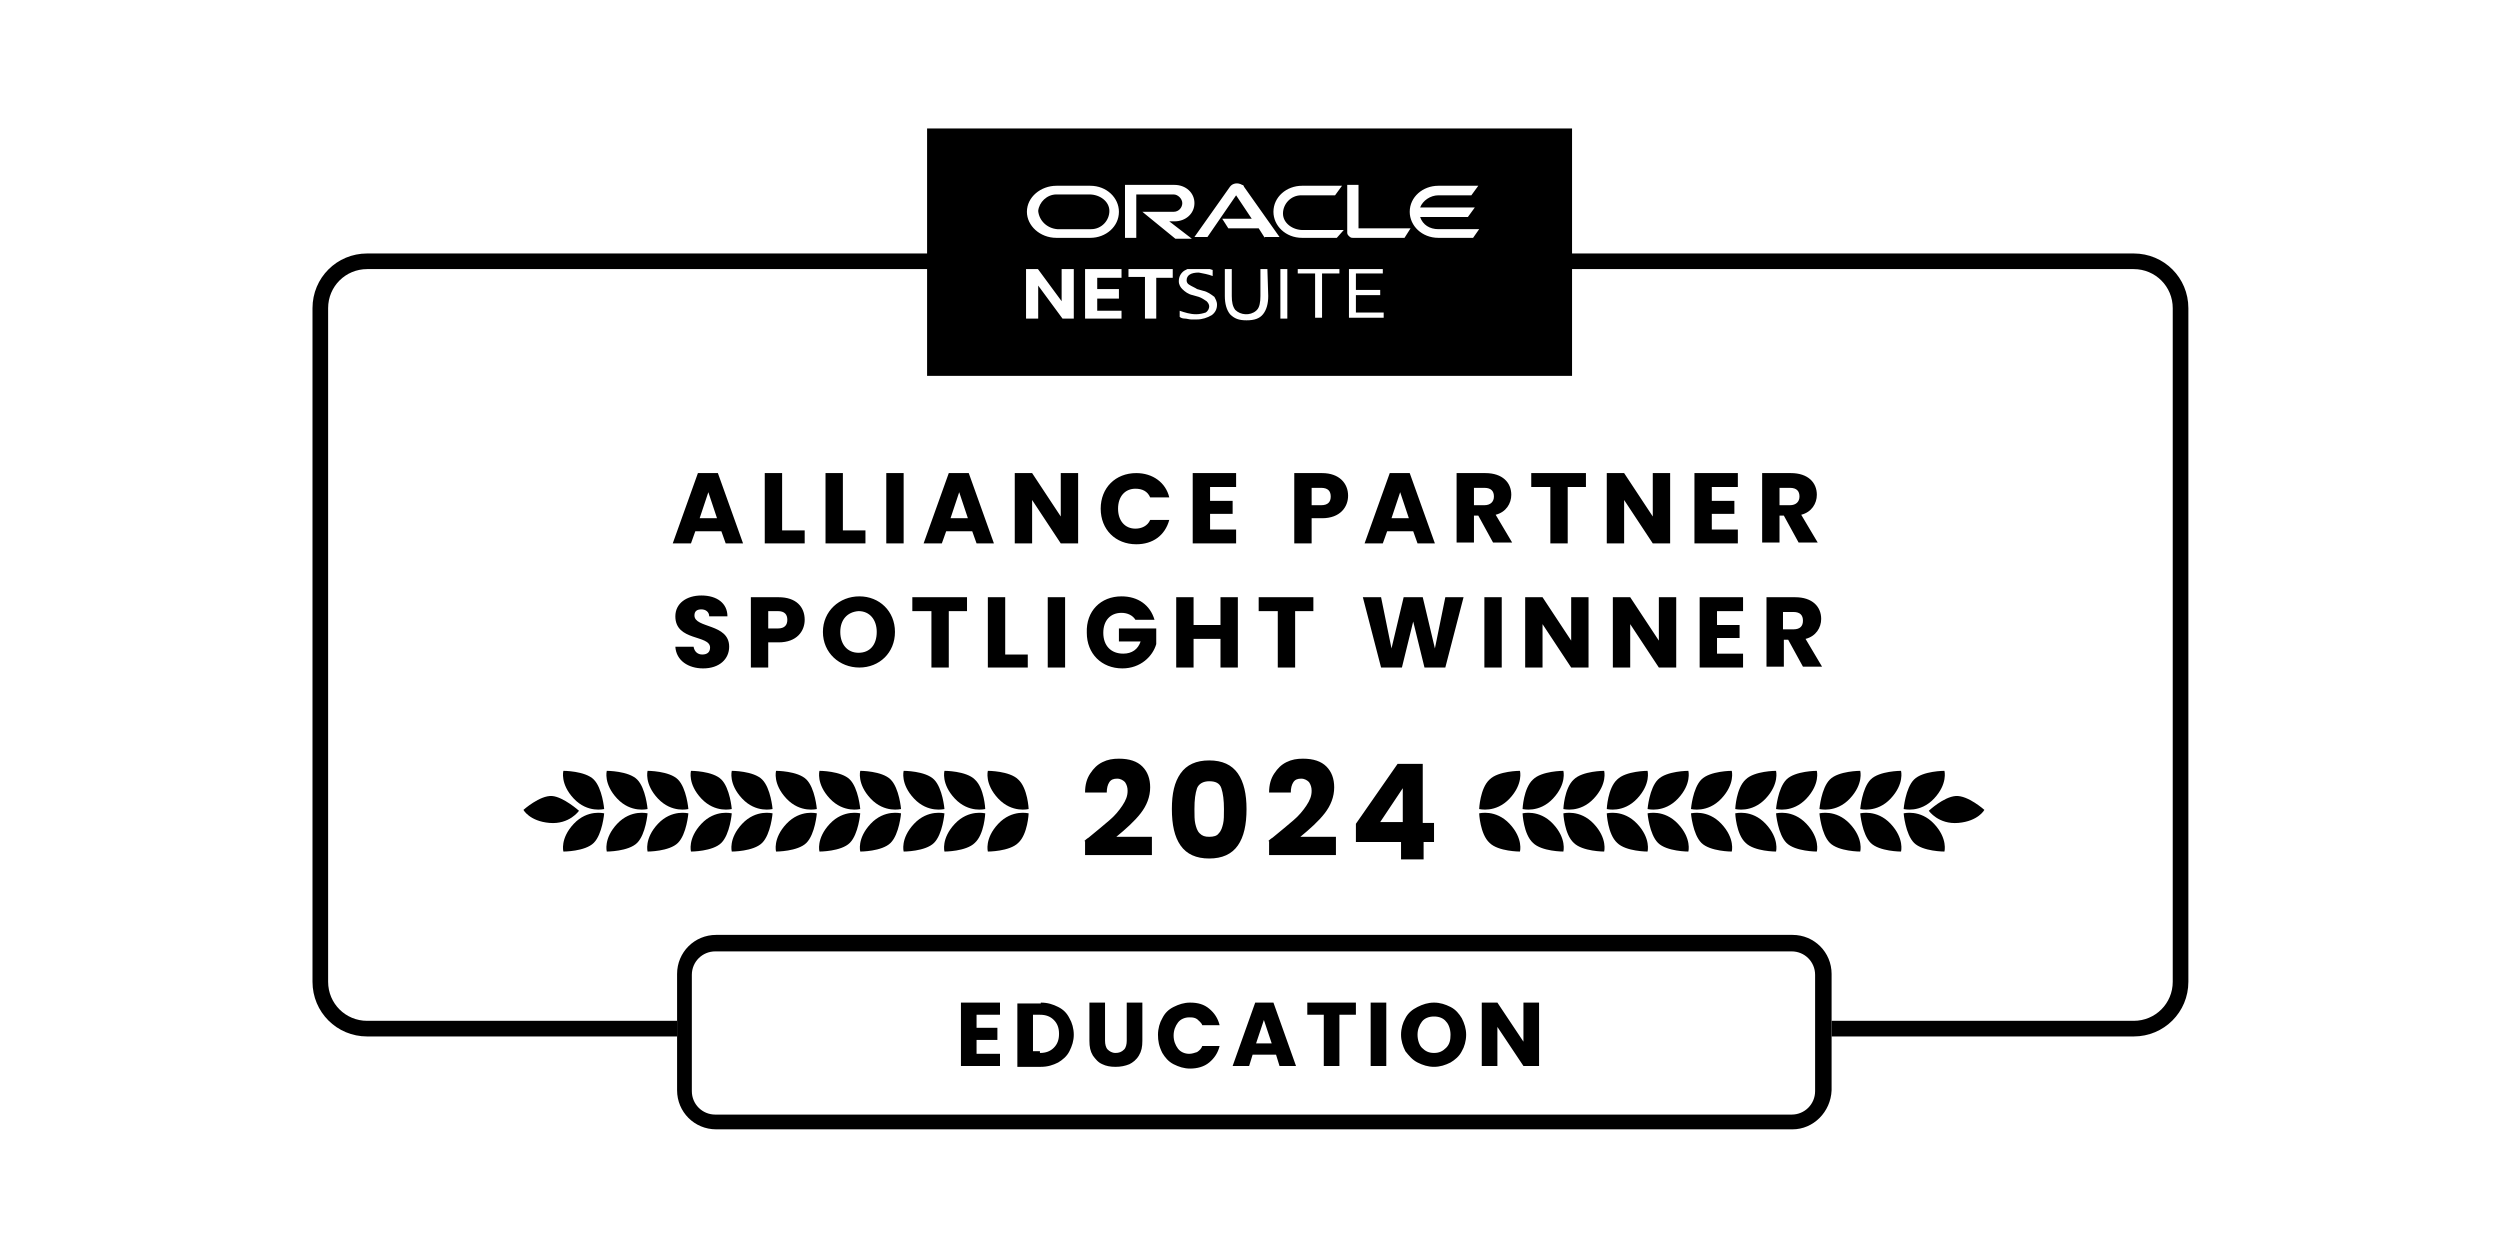
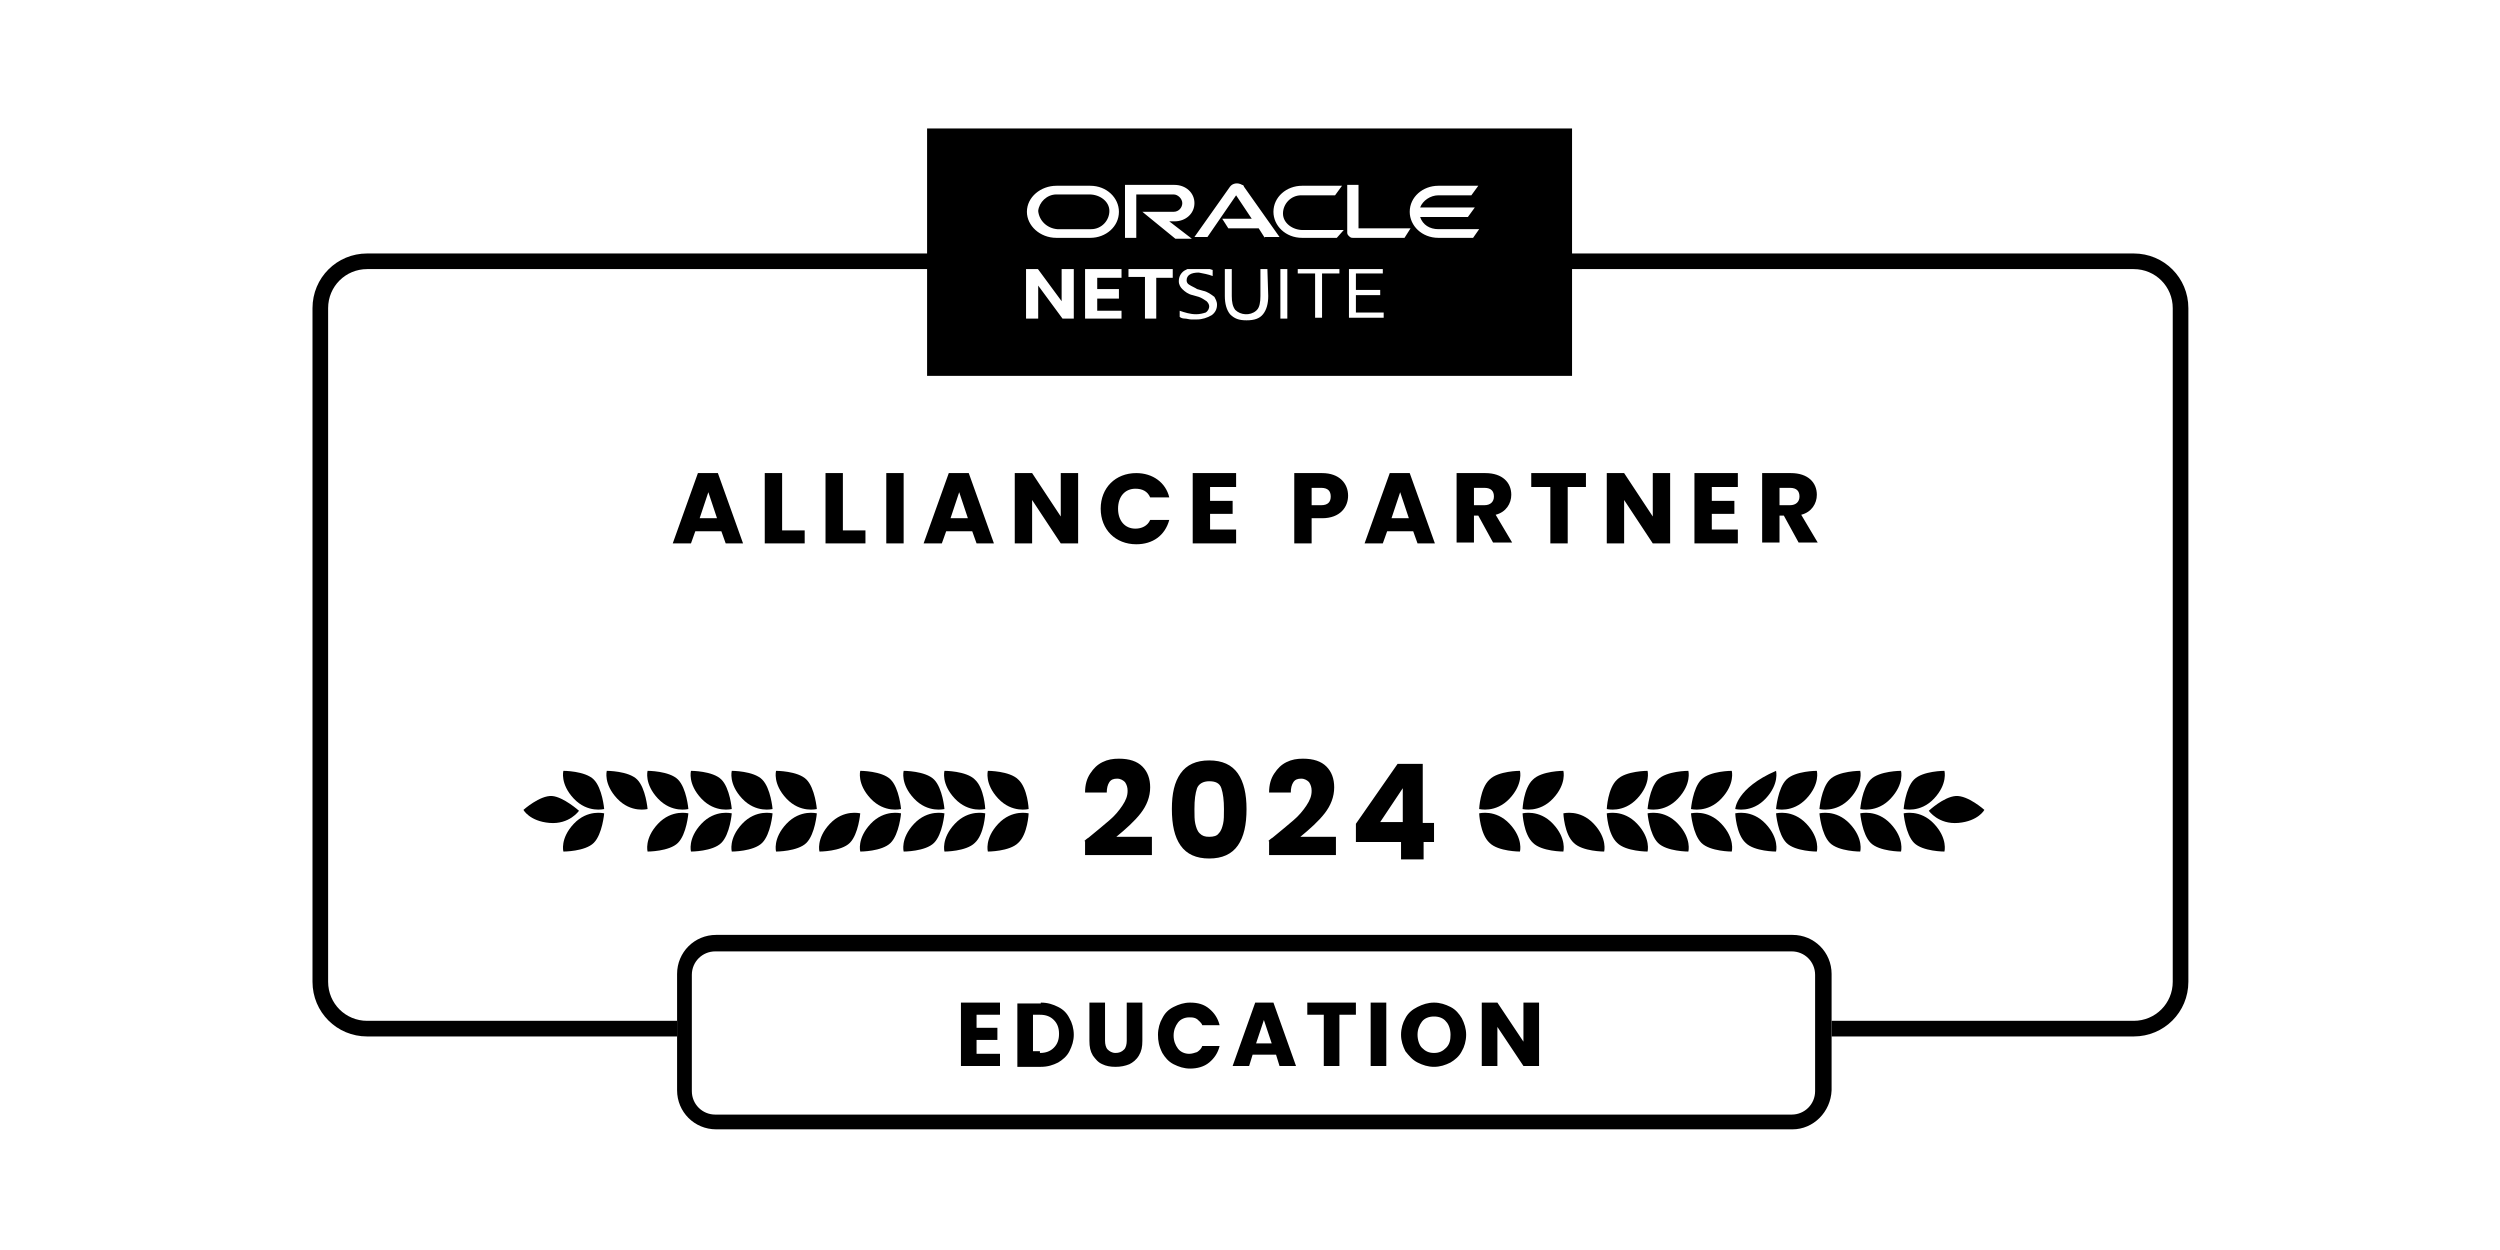
<svg xmlns="http://www.w3.org/2000/svg" xmlns:xlink="http://www.w3.org/1999/xlink" id="Layer_1" x="0px" y="0px" viewBox="0 0 288 144" style="enable-background:new 0 0 288 144;" xml:space="preserve">
  <style type="text/css">	.st0{fill-rule:evenodd;clip-rule:evenodd;}	.st1{clip-path:url(#SVGID_00000014594852157639430130000012360031246206135444_);}</style>
  <g>
    <path d="M83.6,62.6l-0.5-1.4h-3l-0.5,1.4h-2.1l2.9-8.1h2.3l2.9,8.1H83.6z M82.6,59.7l-1-3l-1,3H82.6z M88.1,54.5h2v6.6h2.6v1.5  h-4.6V54.5z M95.1,54.5h2v6.6h2.6v1.5h-4.6V54.5z M102.1,62.6v-8.1h2v8.1H102.1z M112.5,62.6l-0.5-1.4h-3l-0.5,1.4h-2.1l2.9-8.1  h2.3l2.9,8.1H112.5z M111.5,59.7l-1-3l-1,3H111.5z M122.2,54.5h2v8.1h-2l-3.3-5v5h-2v-8.1h2l3.3,5V54.5z M126.8,58.6  c0-2.4,1.7-4.1,4.1-4.1c1.9,0,3.4,1.1,3.8,2.8h-2.2c-0.3-0.7-0.9-1-1.7-1c-1.2,0-2,0.9-2,2.3c0,1.4,0.8,2.3,2,2.3  c0.7,0,1.4-0.3,1.7-1h2.2c-0.5,1.8-1.9,2.8-3.8,2.8C128.5,62.7,126.8,61,126.8,58.6z M142.4,54.5v1.6h-3v1.6h2.6v1.5h-2.6V61h3v1.6  h-5v-8.1H142.4z M151.1,58.2h1.1c0.8,0,1.1-0.4,1.1-1c0-0.6-0.3-1-1.1-1h-1.1V58.2z M155.3,57.1c0,1.3-0.9,2.6-3,2.6h-1.2v2.9h-2  v-8.1h3.2C154.3,54.5,155.3,55.7,155.3,57.1z M163.3,62.6l-0.5-1.4h-3l-0.5,1.4h-2.1l2.9-8.1h2.3l2.9,8.1H163.3z M162.3,59.7l-1-3  l-1,3H162.3z M172.1,57.2c0-0.6-0.3-1-1.1-1h-1.2v2h1.2C171.7,58.2,172.1,57.8,172.1,57.2z M167.8,54.5h3.3c2,0,3,1.1,3,2.5  c0,1-0.6,2-1.8,2.3l1.9,3.2h-2.2l-1.7-3.1h-0.5v3.1h-2V54.5z M176.4,56.1v-1.6h6.3v1.6h-2.1v6.5h-2v-6.5H176.4z M190.4,54.5h2v8.1  h-2l-3.3-5v5h-2v-8.1h2l3.3,5V54.5z M200.2,54.5v1.6h-3v1.6h2.6v1.5h-2.6V61h3v1.6h-5v-8.1H200.2z M207.3,57.2c0-0.6-0.3-1-1.1-1  H205v2h1.2C206.9,58.2,207.3,57.8,207.3,57.2z M203,54.5h3.3c2,0,3,1.1,3,2.5c0,1-0.6,2-1.8,2.3l1.9,3.2h-2.2l-1.7-3.1H205v3.1h-2  V54.5z" />
    <path d="M124.9,96.9c0.3-0.3,0.5-0.4,0.5-0.4c1-0.8,1.8-1.5,2.4-2c0.6-0.5,1.1-1.1,1.5-1.7c0.4-0.6,0.6-1.1,0.6-1.7  c0-0.4-0.1-0.7-0.3-1c-0.2-0.2-0.5-0.4-0.9-0.4c-0.4,0-0.7,0.1-0.9,0.4c-0.2,0.3-0.3,0.7-0.3,1.2h-2.5c0-0.9,0.2-1.6,0.6-2.2  c0.4-0.6,0.8-1,1.4-1.3c0.6-0.3,1.2-0.4,1.9-0.4c1.2,0,2.1,0.3,2.7,0.9c0.6,0.6,0.9,1.4,0.9,2.4c0,1.1-0.4,2.1-1.1,3  c-0.7,0.9-1.7,1.8-2.8,2.7h4.1v2.1h-7.7V96.9z M135,93.2c0-1.8,0.3-3.1,1-4.1c0.7-1,1.8-1.5,3.3-1.5c1.5,0,2.6,0.5,3.3,1.5  c0.7,1,1,2.4,1,4.1c0,1.8-0.3,3.2-1,4.2c-0.7,1-1.8,1.5-3.3,1.5c-1.5,0-2.6-0.5-3.3-1.5C135.3,96.4,135,95,135,93.2z M141,93.2  c0-1-0.1-1.8-0.3-2.4c-0.2-0.6-0.7-0.8-1.4-0.8c-0.7,0-1.2,0.3-1.4,0.8c-0.2,0.6-0.3,1.3-0.3,2.4c0,0.7,0,1.3,0.1,1.7  c0.1,0.4,0.2,0.8,0.5,1.1c0.3,0.3,0.6,0.4,1.1,0.4c0.5,0,0.9-0.1,1.1-0.4c0.3-0.3,0.4-0.7,0.5-1.1C141,94.5,141,93.9,141,93.2z   M146.1,96.9c0.3-0.3,0.5-0.4,0.5-0.4c1-0.8,1.8-1.5,2.4-2c0.6-0.5,1.1-1.1,1.5-1.7c0.4-0.6,0.6-1.1,0.6-1.7c0-0.4-0.1-0.7-0.3-1  c-0.2-0.2-0.5-0.4-0.9-0.4c-0.4,0-0.7,0.1-0.9,0.4c-0.2,0.3-0.3,0.7-0.3,1.2h-2.5c0-0.9,0.2-1.6,0.6-2.2c0.4-0.6,0.8-1,1.4-1.3  c0.6-0.3,1.2-0.4,1.9-0.4c1.2,0,2.1,0.3,2.7,0.9c0.6,0.6,0.9,1.4,0.9,2.4c0,1.1-0.4,2.1-1.1,3c-0.7,0.9-1.7,1.8-2.8,2.7h4.1v2.1  h-7.7V96.9z M156.2,97v-2.1l4.8-6.9h2.9v6.8h1.3V97H164v2h-2.6v-2H156.2z M161.6,90.8l-2.6,3.9h2.6V90.8z" />
-     <path d="M84,74.5c0,1.4-1.1,2.5-3,2.5c-1.7,0-3.1-0.9-3.2-2.5h2.1c0.1,0.6,0.5,0.9,1,0.9c0.6,0,0.9-0.3,0.9-0.8c0-1.5-4-0.7-4-3.6  c0-1.5,1.3-2.4,3-2.4c1.8,0,3,0.9,3,2.4h-2.1c0-0.5-0.4-0.8-0.9-0.8c-0.5,0-0.8,0.2-0.8,0.7C80,72.4,84,71.8,84,74.5z M88.5,72.4  h1.1c0.8,0,1.1-0.4,1.1-1c0-0.6-0.3-1-1.1-1h-1.1V72.4z M92.7,71.4c0,1.3-0.9,2.6-3,2.6h-1.2v2.9h-2v-8.1h3.2  C91.7,68.8,92.7,69.9,92.7,71.4z M103.1,72.8c0,2.4-1.8,4.1-4.1,4.1c-2.3,0-4.2-1.7-4.2-4.1c0-2.4,1.9-4.1,4.2-4.1  C101.3,68.7,103.1,70.4,103.1,72.8z M96.8,72.8c0,1.4,0.8,2.4,2.1,2.4c1.3,0,2.1-0.9,2.1-2.4c0-1.4-0.8-2.4-2.1-2.4  C97.6,70.5,96.8,71.4,96.8,72.8z M105.1,70.4v-1.6h6.3v1.6h-2.1v6.5h-2v-6.5H105.1z M113.8,68.8h2v6.6h2.6v1.5h-4.6V68.8z   M120.7,76.9v-8.1h2v8.1H120.7z M129.2,68.7c1.9,0,3.3,1,3.8,2.7h-2.2c-0.3-0.5-0.9-0.8-1.6-0.8c-1.3,0-2.1,0.9-2.1,2.3  c0,1.5,0.9,2.4,2.3,2.4c1,0,1.7-0.5,2-1.4h-2.5v-1.5h4.3v1.8c-0.4,1.4-1.8,2.8-3.9,2.8c-2.4,0-4.1-1.7-4.1-4.1  C125.1,70.4,126.8,68.7,129.2,68.7z M140.6,76.9v-3.3h-3.1v3.3h-2v-8.1h2V72h3.1v-3.2h2v8.1H140.6z M145,70.4v-1.6h6.3v1.6h-2.1  v6.5h-2v-6.5H145z M159.1,76.9l-2.1-8.1h2.1l1.2,5.9l1.4-5.9h2.2l1.4,5.9l1.2-5.9h2.1l-2.1,8.1h-2.4l-1.3-5.3l-1.3,5.3H159.1z   M171,76.9v-8.1h2v8.1H171z M181,68.8h2v8.1h-2l-3.3-5v5h-2v-8.1h2l3.3,5V68.8z M191.1,68.8h2v8.1h-2l-3.3-5v5h-2v-8.1h2l3.3,5  V68.8z M200.8,68.8v1.6h-3V72h2.6v1.5h-2.6v1.8h3v1.6h-5v-8.1H200.8z M207.7,71.5c0-0.6-0.3-1-1.1-1h-1.2v2h1.2  C207.4,72.5,207.7,72.1,207.7,71.5z M203.5,68.8h3.3c2,0,3,1.1,3,2.5c0,1-0.6,2-1.8,2.3l1.9,3.2h-2.2l-1.7-3.1h-0.5v3.1h-2V68.8z" />
    <path class="st0" d="M42.3,31h203.5c2.5,0,4.5,2,4.5,4.5v77.6c0,2.5-2,4.5-4.5,4.5h-34.8v1.8h34.8c3.5,0,6.3-2.8,6.3-6.3V35.5  c0-3.5-2.8-6.3-6.3-6.3H42.3c-3.5,0-6.3,2.8-6.3,6.3v77.6c0,3.5,2.8,6.3,6.3,6.3h35.7v-1.8H42.3c-2.5,0-4.5-2-4.5-4.5V35.5  C37.8,33,39.8,31,42.3,31z" />
    <path d="M206.5,130.1h-124c-2.5,0-4.5-2-4.5-4.5v-13.4c0-2.5,2-4.5,4.5-4.5h124c2.5,0,4.5,2,4.5,4.5v13.4  C210.9,128.1,208.9,130.1,206.5,130.1z M82.4,109.6c-1.5,0-2.7,1.2-2.7,2.7v13.4c0,1.5,1.2,2.7,2.7,2.7h124c1.5,0,2.7-1.2,2.7-2.7  v-13.4c0-1.5-1.2-2.7-2.7-2.7H82.4z" />
    <path d="M112.5,116.9v1.5h2.4v1.4h-2.4v1.6h2.7v1.4h-4.5v-7.3h4.5v1.4H112.5z M119.9,115.5c0.8,0,1.4,0.2,2,0.5  c0.6,0.3,1,0.7,1.3,1.3c0.3,0.5,0.5,1.2,0.5,1.9c0,0.7-0.2,1.3-0.5,1.9c-0.3,0.6-0.8,1-1.3,1.3c-0.6,0.3-1.2,0.5-2,0.5h-2.7v-7.3  H119.9z M119.8,121.3c0.7,0,1.2-0.2,1.6-0.6c0.4-0.4,0.6-0.9,0.6-1.6c0-0.7-0.2-1.2-0.6-1.6c-0.4-0.4-0.9-0.6-1.6-0.6h-0.8v4.2  H119.8z M127.3,115.5v4.4c0,0.4,0.1,0.8,0.3,1c0.2,0.2,0.5,0.4,0.9,0.4s0.7-0.1,1-0.4c0.2-0.2,0.3-0.6,0.3-1v-4.4h1.8v4.4  c0,0.7-0.1,1.2-0.4,1.7c-0.3,0.5-0.7,0.8-1.1,1c-0.5,0.2-1,0.3-1.6,0.3c-0.6,0-1.1-0.1-1.5-0.3c-0.5-0.2-0.8-0.6-1.1-1  c-0.3-0.5-0.4-1-0.4-1.7v-4.4H127.3z M133.4,119.2c0-0.7,0.2-1.4,0.5-1.9c0.3-0.6,0.7-1,1.3-1.3c0.6-0.3,1.2-0.5,1.9-0.5  c0.9,0,1.6,0.2,2.2,0.7c0.6,0.5,1,1.1,1.2,1.9h-2c-0.1-0.3-0.4-0.5-0.6-0.7c-0.3-0.2-0.6-0.2-0.9-0.2c-0.5,0-1,0.2-1.3,0.6  c-0.3,0.4-0.5,0.9-0.5,1.5c0,0.6,0.2,1.1,0.5,1.5c0.3,0.4,0.8,0.6,1.3,0.6c0.3,0,0.6-0.1,0.9-0.2c0.3-0.2,0.5-0.4,0.6-0.7h2  c-0.2,0.8-0.6,1.4-1.2,1.9c-0.6,0.5-1.4,0.7-2.2,0.7c-0.7,0-1.3-0.2-1.9-0.5c-0.6-0.3-1-0.8-1.3-1.3  C133.5,120.5,133.4,119.9,133.4,119.2z M147,121.5h-2.7l-0.4,1.3H142l2.6-7.3h2.1l2.6,7.3h-1.9L147,121.5z M146.5,120.2l-0.9-2.7  l-0.9,2.7H146.5z M156.2,115.5v1.4h-1.9v5.9h-1.8v-5.9h-1.9v-1.4H156.2z M159.7,115.5v7.3h-1.8v-7.3H159.7z M165.2,122.9  c-0.7,0-1.3-0.2-1.9-0.5c-0.6-0.3-1-0.8-1.4-1.3c-0.3-0.6-0.5-1.2-0.5-1.9c0-0.7,0.2-1.4,0.5-1.9c0.3-0.6,0.8-1,1.4-1.3  c0.6-0.3,1.2-0.5,1.9-0.5c0.7,0,1.3,0.2,1.9,0.5c0.6,0.3,1,0.8,1.3,1.3c0.3,0.6,0.5,1.2,0.5,1.9c0,0.7-0.2,1.4-0.5,1.9  c-0.3,0.6-0.8,1-1.3,1.3C166.5,122.7,165.9,122.9,165.2,122.9z M165.2,121.3c0.6,0,1-0.2,1.4-0.6c0.4-0.4,0.5-0.9,0.5-1.5  c0-0.6-0.2-1.2-0.5-1.5c-0.3-0.4-0.8-0.6-1.4-0.6c-0.6,0-1.1,0.2-1.4,0.6c-0.3,0.4-0.5,0.9-0.5,1.5c0,0.6,0.2,1.2,0.5,1.5  C164.2,121.1,164.6,121.3,165.2,121.3z M177.3,122.8h-1.8l-3-4.5v4.5h-1.8v-7.3h1.8l3,4.5v-4.5h1.8V122.8z" />
    <g>
      <defs>
        <rect id="SVGID_1_" x="106.8" y="14.8" width="74.3" height="28.5" />
      </defs>
      <clipPath id="SVGID_00000006686907812259304250000017849992209998607289_">
        <use xlink:href="#SVGID_1_" style="overflow:visible;" />
      </clipPath>
      <g style="clip-path:url(#SVGID_00000006686907812259304250000017849992209998607289_);">
        <path d="M121.8,26.4h3.9c1.2,0,2.1-1,2.1-2.1c0-1.1-1.1-1.9-2.3-1.9h-3.8c-1.1,0-2,0.9-2.1,1.9C119.7,25.4,120.6,26.3,121.8,26.4    L121.8,26.4z" />
        <path d="M106.8,14.8v28.5h74.3V14.8H106.8z M121.7,21.4h3.9c1.9,0,3.3,1.4,3.3,3c0,1.7-1.5,3-3.3,3h-3.9c-1.9,0-3.4-1.4-3.4-3    C118.3,22.7,119.9,21.4,121.7,21.4z M123.7,36.7h-1.3l-2.8-3.8v3.8h-1.4v-5.8h1.3l2.8,3.8v-3.8h1.4V36.7z M129.2,36.7l-4.2,0    v-5.8h4.2V32h-2.8v1.3h2.5v1.1h-2.5v1.4h2.8V36.7z M135.1,32h-1.9v4.7h-1.3v-4.8H130v-1h5.1V32z M131.6,24.4h3.6c0.6,0,1-0.5,1-1    c0-0.5-0.5-1-1-1h-4.3v5h-1.3v-6.1h5.7c1.3,0,2.3,0.9,2.3,2.1s-1,2.1-2.3,2.1h-0.6l2.6,2h-1.9L131.6,24.4L131.6,24.4z     M140.2,35.1c0,0.5-0.2,0.9-0.6,1.2c-0.5,0.3-1.1,0.5-1.7,0.5c-0.2,0-0.5,0-0.7,0c-0.2,0-0.5-0.1-0.7-0.1c-0.3,0-0.5-0.1-0.6-0.2    v-0.7c0.6,0.2,1.2,0.4,1.9,0.4c0.4,0,0.8-0.1,1.1-0.2c0.3-0.2,0.4-0.5,0.4-0.7c0-0.2-0.1-0.4-0.3-0.6c-0.3-0.2-0.6-0.4-0.9-0.5    l-0.7-0.2c-0.5-0.1-0.9-0.4-1.2-0.7c-0.2-0.2-0.4-0.5-0.4-0.9c0-0.5,0.2-0.9,0.6-1.2c0.5-0.3,1-0.5,1.6-0.4c0.3,0,0.6,0,0.9,0.1    c0.3,0,0.5,0.1,0.8,0.2v0.7c-0.5-0.2-1.1-0.3-1.6-0.4c-0.9,0-1.4,0.3-1.4,0.9c0,0.2,0.1,0.4,0.3,0.5c0.3,0.2,0.6,0.3,0.9,0.5    l0.7,0.2c0.5,0.1,0.9,0.4,1.3,0.7C140,34.4,140.2,34.7,140.2,35.1L140.2,35.1z M146.1,34.1c0,0.9-0.2,1.6-0.6,2.1s-1,0.7-1.9,0.7    s-1.4-0.2-1.9-0.7c-0.4-0.5-0.6-1.2-0.6-2.1v-3.2h0.8v3.2c0,0.7,0.1,1.2,0.4,1.6c0.6,0.6,1.7,0.7,2.4,0.1c0,0,0.1-0.1,0.1-0.1    c0.3-0.3,0.4-0.9,0.4-1.6v-3.2h0.8L146.1,34.1L146.1,34.1z M145.7,27.4l-0.7-1.1h-3.5l-0.7-1.1h3.4l-1.8-2.7l-3.3,4.8h-1.5    l4.1-5.8c0.3-0.4,0.9-0.5,1.4-0.2c0.1,0,0.2,0.1,0.2,0.2l4.1,5.8H145.7L145.7,27.4z M148.3,36.7h-0.8v-5.8h0.8V36.7z M154.3,31.5    h-2v5.1h-0.8v-5.1h-2v-0.6h4.8V31.5z M154,27.4h-4c-1.9,0-3.3-1.4-3.3-3c0-1.7,1.5-3,3.3-3h4.6l-0.8,1.1h-3.9    c-1.2,0-2.1,1-2.1,2.1c0,1.1,1.1,1.9,2.3,1.9h4.7L154,27.4z M159.4,36.6h-4v-5.7h3.9v0.6h-3.1v1.9h2.8V34h-2.8v2h3.2V36.6    L159.4,36.6z M161.8,27.4h-5.9c-0.2,0-0.3,0-0.5-0.2c-0.1-0.1-0.2-0.2-0.2-0.4v-5.5h1.3v5h6L161.8,27.4L161.8,27.4z M169.7,27.4    h-4c-1.9,0-3.3-1.4-3.3-3c0-1.7,1.5-3,3.3-3h4.6l-0.8,1.1h-3.8c-0.9,0-1.8,0.6-2.1,1.4h6.3l-0.8,1.1h-5.5    c0.3,0.9,1.1,1.4,2.1,1.4h4.7L169.7,27.4L169.7,27.4z" />
      </g>
    </g>
    <g>
      <path d="M170.4,93.7c0,0,1.9-0.5,3.5,1.2c1.6,1.7,1.2,3.2,1.2,3.2s-2.5,0-3.5-1C170.5,96.1,170.4,93.7,170.4,93.7z" />
      <path d="M175.4,93.7c0,0,1.9-0.5,3.5,1.2c1.6,1.7,1.2,3.2,1.2,3.2s-2.5,0-3.5-1C175.5,96.1,175.4,93.7,175.4,93.7z" />
      <path d="M180.1,93.7c0,0,1.9-0.5,3.5,1.2c1.6,1.7,1.2,3.2,1.2,3.2s-2.5,0-3.5-1C180.2,96.1,180.1,93.7,180.1,93.7z" />
      <path d="M185.1,93.7c0,0,1.9-0.5,3.5,1.2c1.6,1.7,1.2,3.2,1.2,3.2s-2.5,0-3.5-1C185.2,96.1,185.1,93.7,185.1,93.7z" />
      <path d="M189.8,93.7c0,0,1.9-0.5,3.5,1.2c1.6,1.7,1.2,3.2,1.2,3.2s-2.5,0-3.5-1C190,96.1,189.8,93.7,189.8,93.7z" />
      <path d="M194.8,93.7c0,0,1.9-0.5,3.5,1.2c1.6,1.7,1.2,3.2,1.2,3.2s-2.5,0-3.5-1C195,96.1,194.8,93.7,194.8,93.7z" />
      <path d="M199.9,93.7c0,0,1.9-0.5,3.5,1.2c1.6,1.7,1.2,3.2,1.2,3.2s-2.5,0-3.5-1C200,96.1,199.9,93.7,199.9,93.7z" />
      <path d="M204.6,93.7c0,0,1.9-0.5,3.5,1.2c1.6,1.7,1.2,3.2,1.2,3.2s-2.5,0-3.5-1C204.8,96.1,204.6,93.7,204.6,93.7z" />
      <path d="M209.6,93.7c0,0,1.9-0.5,3.5,1.2c1.6,1.7,1.2,3.2,1.2,3.2s-2.5,0-3.5-1C209.8,96.1,209.6,93.7,209.6,93.7z" />
      <path d="M214.3,93.7c0,0,1.9-0.5,3.5,1.2c1.6,1.7,1.2,3.2,1.2,3.2s-2.5,0-3.5-1C214.5,96.1,214.3,93.7,214.3,93.7z" />
      <path d="M219.3,93.7c0,0,1.9-0.5,3.5,1.2c1.6,1.7,1.2,3.2,1.2,3.2s-2.5,0-3.5-1C219.5,96.1,219.3,93.7,219.3,93.7z" />
      <path d="M170.4,93.2c0,0,1.9,0.5,3.5-1.2c1.6-1.7,1.2-3.2,1.2-3.2s-2.5,0-3.5,1C170.5,90.8,170.4,93.2,170.4,93.2z" />
      <path d="M175.4,93.2c0,0,1.9,0.5,3.5-1.2c1.6-1.7,1.2-3.2,1.2-3.2s-2.5,0-3.5,1C175.5,90.8,175.4,93.2,175.4,93.2z" />
-       <path d="M180.1,93.2c0,0,1.9,0.5,3.5-1.2c1.6-1.7,1.2-3.2,1.2-3.2s-2.5,0-3.5,1C180.2,90.8,180.1,93.2,180.1,93.2z" />
      <path d="M185.1,93.2c0,0,1.9,0.5,3.5-1.2c1.6-1.7,1.2-3.2,1.2-3.2s-2.5,0-3.5,1C185.2,90.8,185.1,93.2,185.1,93.2z" />
      <path d="M189.8,93.2c0,0,1.9,0.5,3.5-1.2c1.6-1.7,1.2-3.2,1.2-3.2s-2.5,0-3.5,1C190,90.8,189.8,93.2,189.8,93.2z" />
      <path d="M194.8,93.2c0,0,1.9,0.5,3.5-1.2c1.6-1.7,1.2-3.2,1.2-3.2s-2.5,0-3.5,1C195,90.8,194.8,93.2,194.8,93.2z" />
-       <path d="M199.9,93.2c0,0,1.9,0.5,3.5-1.2c1.6-1.7,1.2-3.2,1.2-3.2s-2.5,0-3.5,1C200,90.8,199.9,93.2,199.9,93.2z" />
+       <path d="M199.9,93.2c0,0,1.9,0.5,3.5-1.2c1.6-1.7,1.2-3.2,1.2-3.2C200,90.8,199.9,93.2,199.9,93.2z" />
      <path d="M204.6,93.2c0,0,1.9,0.5,3.5-1.2c1.6-1.7,1.2-3.2,1.2-3.2s-2.5,0-3.5,1C204.8,90.8,204.6,93.2,204.6,93.2z" />
      <path d="M209.6,93.2c0,0,1.9,0.5,3.5-1.2c1.6-1.7,1.2-3.2,1.2-3.2s-2.5,0-3.5,1C209.8,90.8,209.6,93.2,209.6,93.2z" />
      <path d="M214.3,93.2c0,0,1.9,0.5,3.5-1.2c1.6-1.7,1.2-3.2,1.2-3.2s-2.5,0-3.5,1C214.5,90.8,214.3,93.2,214.3,93.2z" />
      <path d="M219.3,93.2c0,0,1.9,0.5,3.5-1.2c1.6-1.7,1.2-3.2,1.2-3.2s-2.5,0-3.5,1C219.5,90.8,219.3,93.2,219.3,93.2z" />
      <path d="M222.2,93.4c0,0,1.1,1.6,3.4,1.4c2.3-0.2,3-1.5,3-1.5s-1.9-1.7-3.3-1.6C223.9,91.8,222.2,93.4,222.2,93.4z" />
      <path d="M118.5,93.7c0,0-1.9-0.5-3.5,1.2c-1.6,1.7-1.2,3.2-1.2,3.2s2.5,0,3.5-1C118.4,96.1,118.5,93.7,118.5,93.7z" />
      <path d="M113.5,93.7c0,0-1.9-0.5-3.5,1.2c-1.6,1.7-1.2,3.2-1.2,3.2s2.5,0,3.5-1C113.4,96.1,113.5,93.7,113.5,93.7z" />
      <path d="M108.8,93.7c0,0-1.9-0.5-3.5,1.2c-1.6,1.7-1.2,3.2-1.2,3.2s2.5,0,3.5-1C108.6,96.1,108.8,93.7,108.8,93.7z" />
      <path d="M103.8,93.7c0,0-1.9-0.5-3.5,1.2c-1.6,1.7-1.2,3.2-1.2,3.2s2.5,0,3.5-1C103.6,96.1,103.8,93.7,103.8,93.7z" />
      <path d="M99.1,93.7c0,0-1.9-0.5-3.5,1.2c-1.6,1.7-1.2,3.2-1.2,3.2s2.5,0,3.5-1C98.9,96.1,99.1,93.7,99.1,93.7z" />
      <path d="M94.1,93.7c0,0-1.9-0.5-3.5,1.2c-1.6,1.7-1.2,3.2-1.2,3.2s2.5,0,3.5-1C93.9,96.1,94.1,93.7,94.1,93.7z" />
      <path d="M89,93.7c0,0-1.9-0.5-3.5,1.2c-1.6,1.7-1.2,3.2-1.2,3.2s2.5,0,3.5-1C88.8,96.1,89,93.7,89,93.7z" />
      <path d="M84.3,93.7c0,0-1.9-0.5-3.5,1.2c-1.6,1.7-1.2,3.2-1.2,3.2s2.5,0,3.5-1C84.1,96.1,84.3,93.7,84.3,93.7z" />
      <path d="M79.3,93.7c0,0-1.9-0.5-3.5,1.2c-1.6,1.7-1.2,3.2-1.2,3.2s2.5,0,3.5-1C79.1,96.1,79.3,93.7,79.3,93.7z" />
-       <path d="M74.6,93.7c0,0-1.9-0.5-3.5,1.2c-1.6,1.7-1.2,3.2-1.2,3.2s2.5,0,3.5-1C74.4,96.1,74.6,93.7,74.6,93.7z" />
      <path d="M69.6,93.7c0,0-1.9-0.5-3.5,1.2c-1.6,1.7-1.2,3.2-1.2,3.2s2.5,0,3.5-1C69.4,96.1,69.6,93.7,69.6,93.7z" />
      <path d="M118.5,93.2c0,0-1.9,0.5-3.5-1.2c-1.6-1.7-1.2-3.2-1.2-3.2s2.5,0,3.5,1C118.4,90.8,118.5,93.2,118.5,93.2z" />
      <path d="M113.5,93.2c0,0-1.9,0.5-3.5-1.2c-1.6-1.7-1.2-3.2-1.2-3.2s2.5,0,3.5,1C113.4,90.8,113.5,93.2,113.5,93.2z" />
      <path d="M108.8,93.2c0,0-1.9,0.5-3.5-1.2c-1.6-1.7-1.2-3.2-1.2-3.2s2.5,0,3.5,1C108.6,90.8,108.8,93.2,108.8,93.2z" />
      <path d="M103.8,93.2c0,0-1.9,0.5-3.5-1.2c-1.6-1.7-1.2-3.2-1.2-3.2s2.5,0,3.5,1C103.6,90.8,103.8,93.2,103.8,93.2z" />
-       <path d="M99.1,93.2c0,0-1.9,0.5-3.5-1.2c-1.6-1.7-1.2-3.2-1.2-3.2s2.5,0,3.5,1C98.9,90.8,99.1,93.2,99.1,93.2z" />
      <path d="M94.1,93.2c0,0-1.9,0.5-3.5-1.2c-1.6-1.7-1.2-3.2-1.2-3.2s2.5,0,3.5,1C93.9,90.8,94.1,93.2,94.1,93.2z" />
      <path d="M89,93.2c0,0-1.9,0.5-3.5-1.2c-1.6-1.7-1.2-3.2-1.2-3.2s2.5,0,3.5,1C88.8,90.8,89,93.2,89,93.2z" />
      <path d="M84.3,93.2c0,0-1.9,0.5-3.5-1.2c-1.6-1.7-1.2-3.2-1.2-3.2s2.5,0,3.5,1C84.1,90.8,84.3,93.2,84.3,93.2z" />
      <path d="M79.3,93.2c0,0-1.9,0.5-3.5-1.2c-1.6-1.7-1.2-3.2-1.2-3.2s2.5,0,3.5,1C79.1,90.8,79.3,93.2,79.3,93.2z" />
      <path d="M74.6,93.2c0,0-1.9,0.5-3.5-1.2c-1.6-1.7-1.2-3.2-1.2-3.2s2.5,0,3.5,1C74.4,90.8,74.6,93.2,74.6,93.2z" />
      <path d="M69.6,93.2c0,0-1.9,0.5-3.5-1.2s-1.2-3.2-1.2-3.2s2.5,0,3.5,1C69.4,90.8,69.6,93.2,69.6,93.2z" />
      <path d="M66.7,93.4c0,0-1.1,1.6-3.4,1.4c-2.3-0.2-3-1.5-3-1.5s1.9-1.7,3.3-1.6C64.9,91.8,66.7,93.4,66.7,93.4z" />
    </g>
  </g>
</svg>